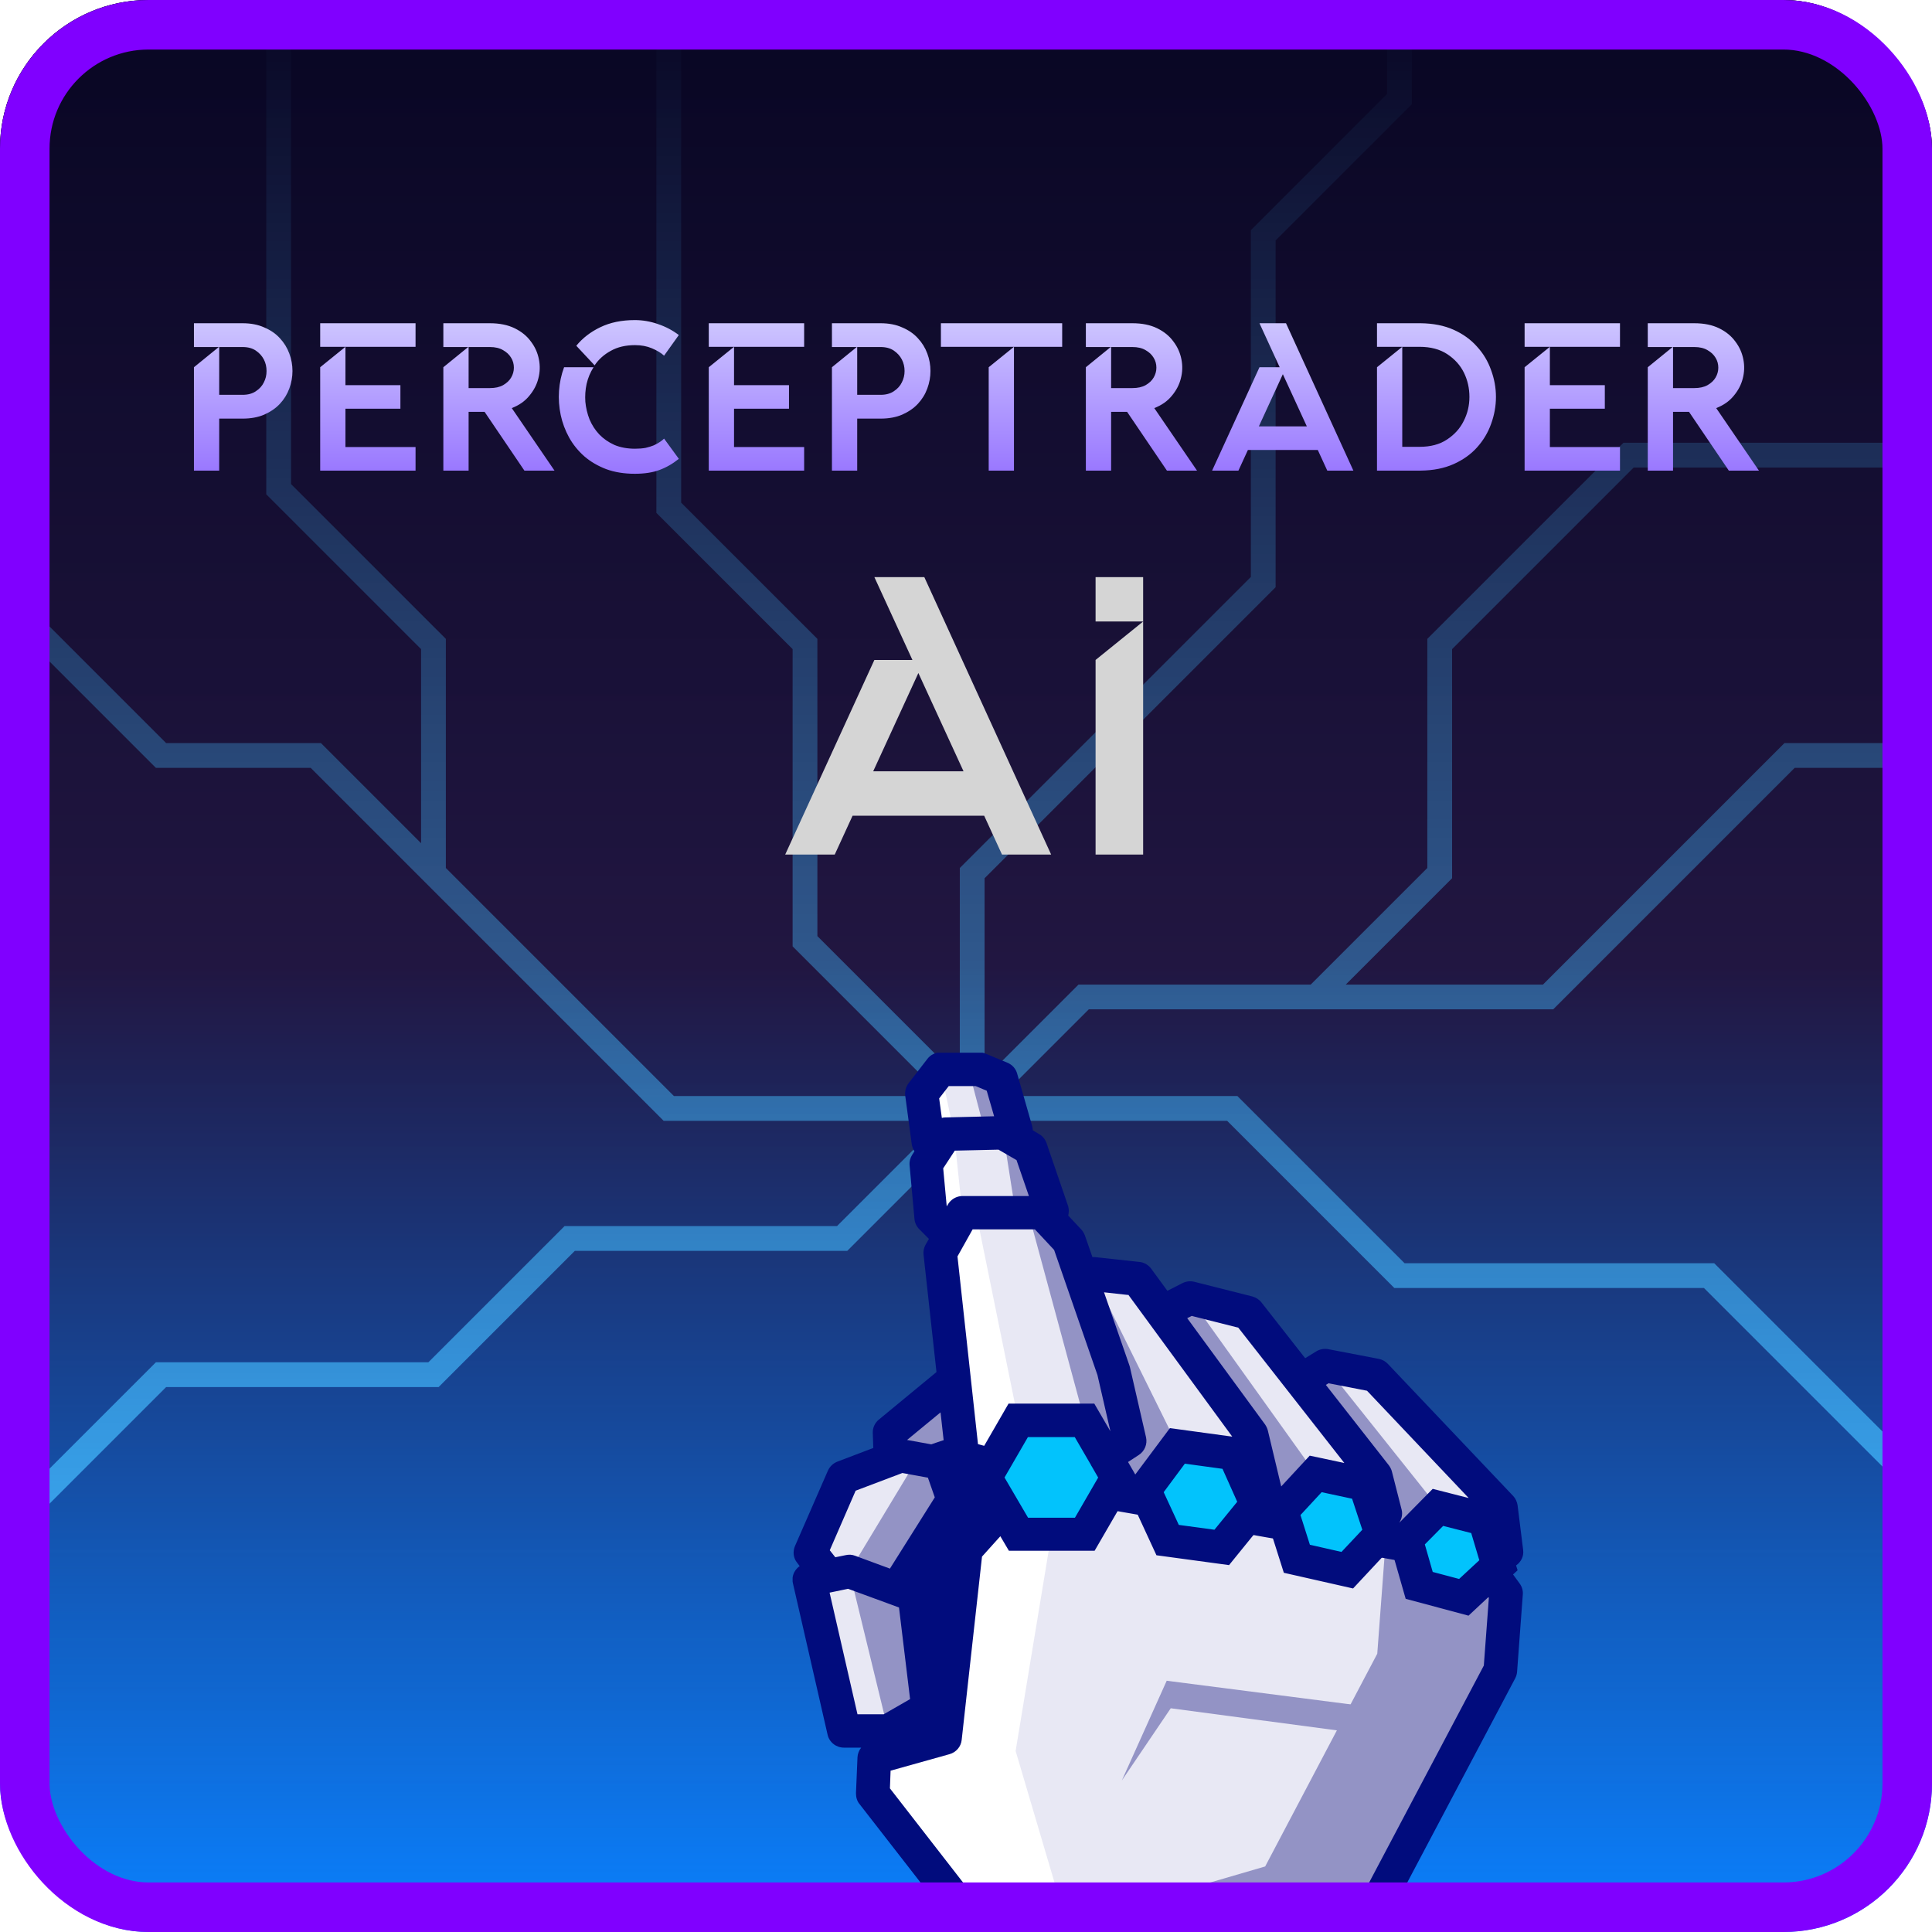
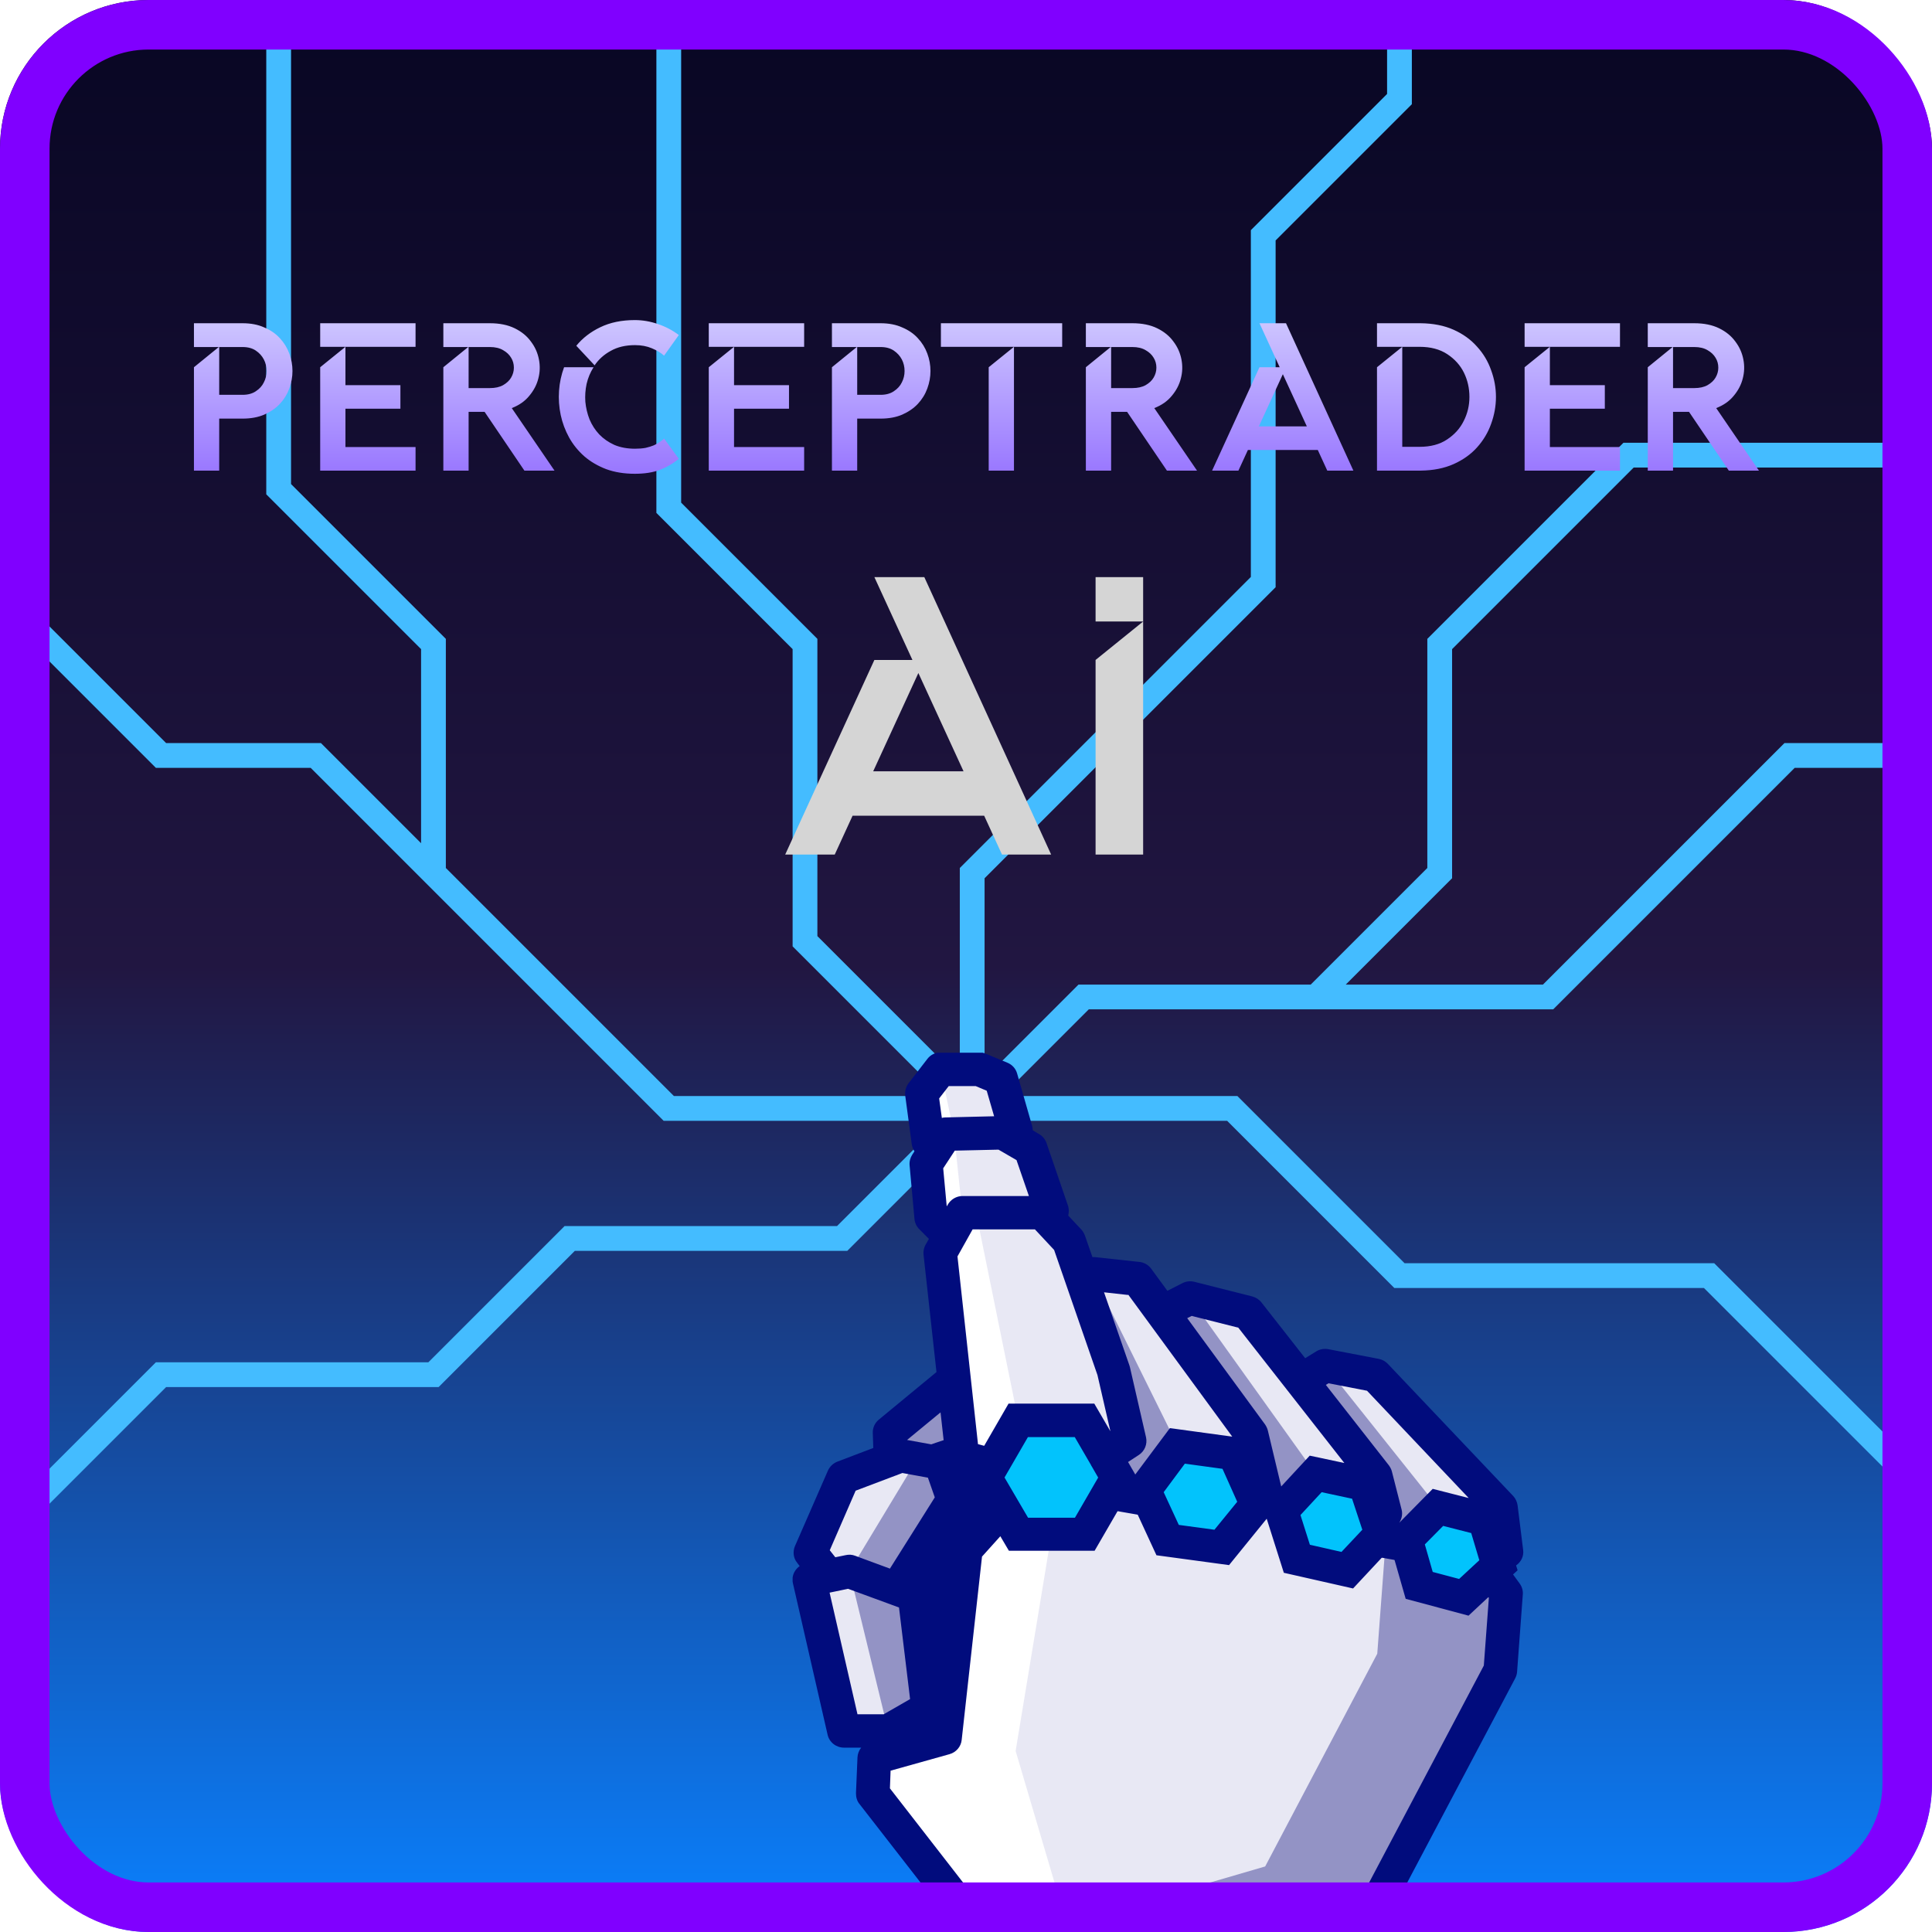
<svg xmlns="http://www.w3.org/2000/svg" width="156" height="156" viewBox="0 0 156 156" fill="none">
  <g clip-path="url(#clip0_1258_7704)">
    <rect width="156" height="156" rx="12" fill="url(#paint0_linear_1258_7704)" />
    <path d="M78.5 89.5L87.5 80.5H106.25M78.5 89.5H54L35 70.5M78.5 89.5L68 100H46L35 111H13L3 121M78.5 89.5H99.5L113 103H138L153.5 118.5M78.5 89.5L65 76V52L54 41V0M78.5 89.5V70.5L102 47V19L113 8V0M153.5 61H144.5L125 80.5H106.25M35 70.5V52L22.5 39.5V0M35 70.5L25.5 61H13L3 51M106.25 80.5L116.25 70.5V52L131.5 36.75H153.5" stroke="#44BCFF" stroke-width="2" />
-     <rect width="156" height="156" fill="url(#paint1_linear_1258_7704)" />
    <g filter="url(#filter0_d_1258_7704)">
      <path d="M15.66 24.1H19.587C20.256 24.1 20.84 24.213 21.338 24.44C21.848 24.655 22.267 24.944 22.596 25.307C22.936 25.67 23.191 26.083 23.361 26.548C23.531 27.001 23.616 27.472 23.616 27.959C23.616 28.435 23.531 28.905 23.361 29.37C23.191 29.835 22.936 30.248 22.596 30.611C22.267 30.962 21.848 31.251 21.338 31.478C20.84 31.693 20.256 31.801 19.587 31.801H17.7V36H15.66V27.653L17.666 26.021H15.66V24.1ZM17.7 26.021V29.88H19.587C20.018 29.88 20.375 29.784 20.658 29.591C20.953 29.398 21.168 29.16 21.304 28.877C21.451 28.594 21.525 28.288 21.525 27.959C21.525 27.619 21.451 27.307 21.304 27.024C21.157 26.741 20.942 26.503 20.658 26.31C20.375 26.117 20.018 26.021 19.587 26.021H17.7ZM25.854 24.1H33.554V26.004H27.893V29.098H32.331V31.002H27.893V34.096H33.554V36H25.854V27.653L27.893 26.004H25.854V24.1ZM39.555 24.1C40.337 24.1 41.005 24.236 41.561 24.508C42.116 24.78 42.553 25.137 42.87 25.579C43.199 26.01 43.414 26.491 43.516 27.024C43.618 27.545 43.601 28.061 43.465 28.571C43.34 29.07 43.096 29.534 42.734 29.965C42.383 30.396 41.912 30.724 41.323 30.951L44.774 36H42.343L39.13 31.257H37.838V36H35.798V27.653L37.804 26.021H35.798V24.1H39.555ZM37.838 26.021V29.336H39.555C39.986 29.336 40.343 29.257 40.626 29.098C40.92 28.928 41.136 28.724 41.272 28.486C41.419 28.237 41.493 27.97 41.493 27.687C41.493 27.392 41.419 27.126 41.272 26.888C41.124 26.639 40.909 26.435 40.626 26.276C40.343 26.106 39.986 26.021 39.555 26.021H37.838ZM54.812 35.048C54.324 35.445 53.803 35.745 53.248 35.949C52.704 36.153 52.041 36.255 51.259 36.255C50.397 36.255 49.627 36.13 48.947 35.881C48.267 35.62 47.677 35.275 47.179 34.844C46.68 34.402 46.272 33.898 45.955 33.331C45.637 32.753 45.411 32.147 45.275 31.512C45.139 30.866 45.093 30.214 45.139 29.557C45.184 28.9 45.32 28.265 45.547 27.653H47.927C47.666 28.061 47.479 28.509 47.366 28.996C47.264 29.472 47.23 29.954 47.264 30.441C47.309 30.928 47.422 31.404 47.604 31.869C47.796 32.322 48.057 32.725 48.386 33.076C48.726 33.427 49.134 33.711 49.61 33.926C50.097 34.13 50.652 34.232 51.276 34.232C51.593 34.232 51.876 34.209 52.126 34.164C52.375 34.107 52.596 34.039 52.789 33.96C52.981 33.869 53.146 33.779 53.282 33.688C53.418 33.597 53.531 33.507 53.622 33.416L54.812 35.048ZM46.533 25.919C47.043 25.296 47.689 24.797 48.471 24.423C49.264 24.038 50.193 23.845 51.259 23.845C51.893 23.845 52.517 23.953 53.129 24.168C53.741 24.372 54.302 24.667 54.812 25.052L53.622 26.718C53.372 26.491 53.044 26.293 52.636 26.123C52.239 25.953 51.786 25.868 51.276 25.868C50.516 25.868 49.865 26.021 49.321 26.327C48.777 26.622 48.34 27.013 48.012 27.5L46.533 25.919ZM57.23 24.1H64.931V26.004H59.27V29.098H63.708V31.002H59.27V34.096H64.931V36H57.23V27.653L59.27 26.004H57.23V24.1ZM67.175 24.1H71.102C71.77 24.1 72.354 24.213 72.853 24.44C73.363 24.655 73.782 24.944 74.111 25.307C74.451 25.67 74.706 26.083 74.876 26.548C75.046 27.001 75.131 27.472 75.131 27.959C75.131 28.435 75.046 28.905 74.876 29.37C74.706 29.835 74.451 30.248 74.111 30.611C73.782 30.962 73.363 31.251 72.853 31.478C72.354 31.693 71.77 31.801 71.102 31.801H69.215V36H67.175V27.653L69.181 26.021H67.175V24.1ZM69.215 26.021V29.88H71.102C71.532 29.88 71.889 29.784 72.173 29.591C72.468 29.398 72.683 29.16 72.819 28.877C72.966 28.594 73.04 28.288 73.04 27.959C73.04 27.619 72.966 27.307 72.819 27.024C72.671 26.741 72.456 26.503 72.173 26.31C71.889 26.117 71.532 26.021 71.102 26.021H69.215ZM81.873 36H79.833V27.653L81.873 26.004V36ZM75.974 26.004V24.1H85.766V26.004H75.974ZM91.435 24.1C92.217 24.1 92.885 24.236 93.441 24.508C93.996 24.78 94.432 25.137 94.75 25.579C95.078 26.01 95.294 26.491 95.396 27.024C95.498 27.545 95.481 28.061 95.345 28.571C95.22 29.07 94.976 29.534 94.614 29.965C94.262 30.396 93.792 30.724 93.203 30.951L96.654 36H94.223L91.01 31.257H89.718V36H87.678V27.653L89.684 26.021H87.678V24.1H91.435ZM89.718 26.021V29.336H91.435C91.865 29.336 92.222 29.257 92.506 29.098C92.8 28.928 93.016 28.724 93.152 28.486C93.299 28.237 93.373 27.97 93.373 27.687C93.373 27.392 93.299 27.126 93.152 26.888C93.004 26.639 92.789 26.435 92.506 26.276C92.222 26.106 91.865 26.021 91.435 26.021H89.718ZM101.697 27.653H103.329L101.697 24.1H103.839L109.279 36H107.171L106.406 34.334H100.762L99.997 36H97.872L101.697 27.653ZM105.522 32.43L103.584 28.214L101.646 32.43H105.522ZM113.226 26.004H111.186V24.1H114.705C115.725 24.111 116.614 24.287 117.374 24.627C118.133 24.967 118.762 25.42 119.261 25.987C119.771 26.542 120.15 27.177 120.4 27.891C120.66 28.594 120.791 29.313 120.791 30.05C120.791 30.787 120.66 31.512 120.4 32.226C120.15 32.929 119.771 33.563 119.261 34.13C118.762 34.685 118.133 35.133 117.374 35.473C116.614 35.813 115.725 35.989 114.705 36H111.186V27.653L113.226 26.004ZM113.226 26.004V34.079H114.62C115.515 34.079 116.257 33.881 116.847 33.484C117.447 33.087 117.895 32.589 118.19 31.988C118.496 31.387 118.649 30.741 118.649 30.05C118.649 29.347 118.501 28.696 118.207 28.095C117.912 27.494 117.464 26.996 116.864 26.599C116.263 26.202 115.515 26.004 114.62 26.004H113.226ZM123.105 24.1H130.806V26.004H125.145V29.098H129.582V31.002H125.145V34.096H130.806V36H123.105V27.653L125.145 26.004H123.105V24.1ZM136.807 24.1C137.589 24.1 138.257 24.236 138.813 24.508C139.368 24.78 139.804 25.137 140.122 25.579C140.45 26.01 140.666 26.491 140.768 27.024C140.87 27.545 140.853 28.061 140.717 28.571C140.592 29.07 140.348 29.534 139.986 29.965C139.634 30.396 139.164 30.724 138.575 30.951L142.026 36H139.595L136.382 31.257H135.09V36H133.05V27.653L135.056 26.021H133.05V24.1H136.807ZM135.09 26.021V29.336H136.807C137.237 29.336 137.594 29.257 137.878 29.098C138.172 28.928 138.388 28.724 138.524 28.486C138.671 28.237 138.745 27.97 138.745 27.687C138.745 27.392 138.671 27.126 138.524 26.888C138.376 26.639 138.161 26.435 137.878 26.276C137.594 26.106 137.237 26.021 136.807 26.021H135.09Z" fill="url(#paint2_linear_1258_7704)" />
    </g>
    <g filter="url(#filter1_d_1258_7704)">
      <path d="M70.602 49.288H73.674L70.602 42.6H74.634L84.874 65H80.906L79.466 61.864H68.842L67.402 65H63.402L70.602 49.288ZM77.802 58.28L74.154 50.344L70.506 58.28H77.802ZM92.303 42.6V65H88.463V49.288L92.303 46.184H88.463V42.6H92.303Z" fill="#D5D5D5" />
    </g>
    <g clip-path="url(#clip1_1258_7704)">
      <path d="M71.884 118.305L71.803 115.691L78.33 110.302L80.623 115.273L78.167 119.895L75.032 120.824L71.884 118.305Z" fill="#9393C5" />
      <path d="M81.559 92.814L82.007 91.292L80.799 87.075L79.049 86.347H75.942L74.408 88.314L74.937 92.248L76.009 93.986L81.559 92.814Z" fill="#E8E8F4" />
      <path d="M84.151 99.551L84.951 97.867L83.201 92.76L80.989 91.467L76.349 91.575L74.774 93.986L75.168 98.311L78.112 101.289L84.151 99.551Z" fill="#E8E8F4" />
      <path d="M75.059 146.194L70.595 141.963L69.293 137.328L67.026 128.8L74.72 116.782L81.383 114.532L119.893 122.683L119.839 126.213L119.377 135.078L102.755 146.652L75.059 146.194Z" fill="#010C7D" />
      <path d="M68.153 139.767H71.722L74.938 137.921L73.838 128.827L68.587 126.887L65.357 127.561L68.153 139.767Z" fill="#E8E8F4" />
      <path d="M67.135 127.561L65.439 125.378L68.071 119.315L72.739 117.537L75.955 118.13L76.972 121.08L72.142 128.746L67.135 127.561Z" fill="#E8E8F4" />
-       <path d="M82.523 165.285L81.505 154.062L89.755 151.812L109.539 154.398L109.553 156.81L110.001 160.003L107.965 164.503L82.523 165.285Z" fill="#010C7D" />
      <path d="M70.595 141.963L70.473 144.86L80.026 157.147L82.061 157.295L86.145 155.382L109.553 156.81L121.127 134.89L121.602 128.652L119.838 126.213L82.862 119.706L77.99 125.136L76.294 140.36L70.595 141.963Z" fill="#E8E8F4" />
      <path d="M117.179 127.17L121.643 125.311L121.196 121.727L111.073 111.056L107.002 110.275L101.452 113.697L108.807 125.311L117.179 127.17Z" fill="#E8E8F4" />
      <path d="M109.431 123.519L111.86 122.225L111.073 119.14L100.774 106.004L96.092 104.832L91.736 107.015L99.023 123.357L106.201 124.812L109.431 123.519Z" fill="#E8E8F4" />
      <path d="M102.13 120.326L101.058 115.826L91.845 103.256L88.222 102.865L84.612 105.384L90.664 122.118L96.825 123.074L102.13 120.326Z" fill="#E8E8F4" />
-       <path d="M87.041 119.032L91.22 116.338L89.918 110.666L86.308 100.224L84.151 97.92H77.705L75.9 101.181L77.705 117.685L84.381 119.423L87.041 119.032Z" fill="#E8E8F4" />
+       <path d="M87.041 119.032L91.22 116.338L89.918 110.666L86.308 100.224L84.151 97.92H77.705L75.9 101.181L77.705 117.685L84.381 119.423Z" fill="#E8E8F4" />
      <path d="M79.551 119.288L82.237 123.896L87.584 123.883L90.257 119.275L87.57 114.681L82.224 114.694L79.551 119.288Z" fill="#02C3FC" />
      <path d="M95.087 116.742L99.66 117.375L101.492 121.457L98.642 124.947L94.273 124.368L92.414 120.326L95.087 116.742Z" fill="#02C3FC" />
      <path d="M103.474 122.01L104.708 125.877L108.779 126.806L111.534 123.856L110.218 119.854L106.242 119.019L103.474 122.01Z" fill="#02C3FC" />
      <path d="M113.528 124.314L116.12 121.713L119.892 122.683L120.992 126.389L118.196 128.989L114.587 128.019L113.528 124.314Z" fill="#02C3FC" />
-       <path d="M90.583 143.768L94.206 135.712L109.811 137.719L112.267 147.056L108.101 139.74L94.532 137.935L90.583 143.768Z" fill="#9393C5" />
      <path d="M115.618 128.302L111.86 124.812L111.208 133.529L102.157 150.707L86.145 155.382L109.553 156.81L121.128 134.89L121.603 128.652L119.893 127.412L118.197 128.989L115.618 128.302Z" fill="#9393C5" />
      <path d="M105.346 111.838L111.072 119.14L111.533 123.856L113.528 124.314L116.12 121.713L107.001 110.275L105.346 111.838Z" fill="#9393C5" />
      <path d="M96.091 104.832L106.241 119.019L103.473 122.01L101.492 121.457L101.058 115.826L93.825 105.964L96.091 104.832Z" fill="#9393C5" />
      <path d="M88.222 102.865L95.088 116.742L92.415 120.326H90.013L89.09 117.294L91.22 116.338L89.918 110.666L87.421 104.495L88.222 102.865Z" fill="#9393C5" />
-       <path d="M78.207 86.347L79.55 91.467H80.989L82.007 97.92L83.079 98.096L87.57 114.681L89.09 117.294L91.22 116.338L89.918 110.666L86.308 100.224L84.15 97.92L84.612 96.883L83.201 92.76L82.007 91.292L80.799 87.075L78.207 86.347Z" fill="#9393C5" />
      <path d="M74.232 117.537L68.587 126.887L72.142 128.746L76.973 121.08L75.955 118.13L74.232 117.537Z" fill="#9393C5" />
      <path d="M68.587 126.887L71.722 139.767L74.937 137.921L73.838 128.827L68.587 126.362" fill="#9393C5" />
      <path d="M80.026 157.147L82.061 157.295L86.145 155.382L82.007 141.384L84.897 123.883L82.237 123.896L81.138 122.01L77.99 125.136L76.294 140.36L70.595 141.963L70.473 144.86L80.026 157.147Z" fill="white" />
      <path d="M75.942 86.347L77.027 91.467L77.706 97.92L78.791 97.813L82.224 114.694L79.551 119.288L77.706 117.685L75.901 101.181L76.213 99.039L75.168 98.311L74.775 93.986L74.937 92.248L74.408 88.314L75.942 86.347Z" fill="white" />
      <path d="M92.916 121.471L89.348 120.851" stroke="#010C7D" stroke-width="2" stroke-linecap="round" stroke-linejoin="round" />
-       <path d="M103.922 123.411L100.407 122.791" stroke="#010C7D" stroke-width="2" stroke-linecap="round" stroke-linejoin="round" />
      <path d="M113.759 125.149L110.814 124.624" stroke="#010C7D" stroke-width="2" stroke-linecap="round" stroke-linejoin="round" />
      <path d="M122.987 125.149L122.539 121.552C122.498 121.269 122.376 120.999 122.186 120.797L112.063 110.127C111.873 109.925 111.616 109.777 111.331 109.723L107.26 108.941C106.921 108.874 106.568 108.941 106.283 109.116L105.387 109.669L101.859 105.169C101.669 104.926 101.411 104.765 101.126 104.684L96.431 103.498C96.119 103.417 95.78 103.458 95.481 103.606L94.26 104.226L92.958 102.447C92.727 102.137 92.388 101.935 92.008 101.895L88.385 101.504C88.385 101.504 88.263 101.504 88.208 101.504L87.598 99.753C87.53 99.578 87.435 99.416 87.313 99.281L86.254 98.15C86.308 97.907 86.322 97.651 86.254 97.409L84.504 92.302C84.395 91.992 84.192 91.736 83.907 91.575L83.391 91.265C83.391 91.144 83.377 91.022 83.337 90.901L82.129 86.684C82.021 86.293 81.736 85.97 81.342 85.808L79.592 85.081C79.429 85.013 79.252 84.973 79.062 84.973H75.955C75.534 84.973 75.141 85.162 74.883 85.499L73.363 87.466C73.146 87.749 73.051 88.112 73.092 88.463L73.621 92.397C73.648 92.585 73.716 92.76 73.811 92.922L73.838 92.963L73.662 93.232C73.499 93.488 73.418 93.784 73.445 94.094L73.838 98.419C73.865 98.729 74.001 99.025 74.218 99.241L75.005 100.036L74.734 100.507C74.598 100.75 74.544 101.033 74.571 101.302L75.616 110.787L70.962 114.627C70.636 114.896 70.459 115.287 70.473 115.705L70.514 116.917L67.61 118.022C67.271 118.157 66.999 118.413 66.85 118.749L64.19 124.839C64 125.284 64.055 125.809 64.367 126.186L64.57 126.456C64.435 126.55 64.299 126.685 64.204 126.833C64 127.143 63.946 127.507 64.028 127.857L66.823 140.063C66.959 140.683 67.515 141.114 68.153 141.114H69.537C69.36 141.33 69.252 141.613 69.238 141.896L69.116 144.792C69.116 145.116 69.198 145.426 69.401 145.668L78.954 157.955C79.185 158.252 79.551 158.454 79.931 158.481L81.966 158.629C81.966 158.629 82.034 158.629 82.061 158.629C82.265 158.629 82.455 158.589 82.645 158.508L86.417 156.743L109.472 158.144C110.014 158.157 110.503 157.901 110.761 157.43L122.349 135.51C122.43 135.348 122.485 135.173 122.498 134.984L122.96 128.746C122.987 128.436 122.892 128.113 122.702 127.857L122.173 127.13L122.539 126.793L122.417 126.402C122.824 126.119 123.055 125.648 122.987 125.149ZM119.459 125.971L117.817 127.493L115.686 126.927L115.049 124.704L116.528 123.209L118.794 123.788L119.445 125.971H119.459ZM107.26 111.69L110.381 112.296L118.59 120.959L115.686 120.218L112.986 122.953C113.176 122.643 113.271 122.279 113.176 121.902L112.389 118.817C112.348 118.642 112.253 118.467 112.145 118.318L107.056 111.824L107.26 111.703V111.69ZM110.001 123.519L108.318 125.311L105.767 124.731L105.007 122.333L106.717 120.487L109.173 121.013L110.001 123.519ZM96.241 106.26L99.987 107.203L108.549 118.13L105.754 117.537L103.447 120.029C103.447 120.029 103.447 120.016 103.447 120.002L102.375 115.516C102.334 115.341 102.253 115.179 102.158 115.031L95.861 106.435L96.241 106.247V106.26ZM91.099 104.536L99.498 116.001L94.464 115.314L91.668 119.059L91.085 118.049L91.953 117.483C92.428 117.173 92.659 116.607 92.537 116.055L91.234 110.383C91.234 110.383 91.207 110.289 91.194 110.248L89.145 104.347L91.085 104.563L91.099 104.536ZM99.905 121.255L98.06 123.519L95.183 123.128L93.962 120.487L95.671 118.184L98.711 118.601L99.892 121.242L99.905 121.255ZM83.567 99.268L85.114 100.925L88.615 111.03L89.66 115.57L88.358 113.333H81.437L79.469 116.742L78.968 116.607L77.312 101.45L78.533 99.268H83.581H83.567ZM88.683 119.288L86.797 122.549H83.011L81.111 119.302L82.998 116.041H86.784L88.1 118.305C88.1 118.305 88.1 118.332 88.113 118.345C88.113 118.345 88.113 118.345 88.127 118.359L88.67 119.302L88.683 119.288ZM78.262 120.636L77.719 119.073L78.058 119.167L77.977 119.302L79.32 121.606L76.959 124.233C76.769 124.435 76.661 124.704 76.62 124.974L75.711 133.165L75.168 128.652C75.114 128.207 74.829 127.817 74.422 127.615L78.099 121.781C78.316 121.431 78.37 121.013 78.235 120.622L78.262 120.636ZM82.075 93.663L83.079 96.573H77.719C77.231 96.573 76.769 96.843 76.525 97.274L76.444 97.409L76.159 94.337L77.095 92.909L80.623 92.828L82.061 93.663H82.075ZM76.606 87.695H78.778L79.673 88.072L80.27 90.133L76.321 90.228C76.226 90.228 76.131 90.241 76.05 90.268L75.833 88.692L76.606 87.695ZM75.942 114.02L76.254 116.823C76.254 116.823 76.226 116.823 76.213 116.809L73.241 116.27L75.955 114.034L75.942 114.02ZM69.089 120.366L72.291 119.154C72.359 119.127 72.441 119.113 72.508 119.073L72.861 118.938L74.924 119.315L75.48 120.905L71.857 126.658L69.048 125.621C68.804 125.526 68.546 125.513 68.302 125.567L67.447 125.742L66.999 125.176L69.089 120.366ZM69.238 138.42L66.986 128.598L68.478 128.288L72.59 129.797L73.485 137.194L71.355 138.42H69.238ZM119.798 134.513L108.752 155.409L86.227 154.035C85.996 154.021 85.779 154.062 85.562 154.156L81.803 155.907L80.731 155.827L71.857 144.402L71.911 142.974L76.674 141.64C77.203 141.492 77.597 141.033 77.651 140.495L79.293 125.688L80.772 124.044L81.464 125.216H88.385L91.071 120.582L93.378 125.58L99.24 126.375L102.28 122.63L103.664 126.995L109.254 128.261L112.321 124.974L113.502 129.097L118.577 130.457L120.178 128.962L120.219 129.016L119.812 134.486L119.798 134.513Z" fill="#010C7D" />
    </g>
  </g>
  <rect x="2" y="2" width="152" height="152" rx="10" stroke="#8000FF" stroke-width="4" />
  <defs>
    <filter id="filter0_d_1258_7704" x="15.66" y="23.845" width="126.365" height="14.41" filterUnits="userSpaceOnUse" color-interpolation-filters="sRGB">
      <feFlood flood-opacity="0" result="BackgroundImageFix" />
      <feColorMatrix in="SourceAlpha" type="matrix" values="0 0 0 0 0 0 0 0 0 0 0 0 0 0 0 0 0 0 127 0" result="hardAlpha" />
      <feOffset dy="2" />
      <feComposite in2="hardAlpha" operator="out" />
      <feColorMatrix type="matrix" values="0 0 0 0 0.198 0 0 0 0 0.106 0 0 0 0 0.271 0 0 0 1 0" />
      <feBlend mode="normal" in2="BackgroundImageFix" result="effect1_dropShadow_1258_7704" />
      <feBlend mode="normal" in="SourceGraphic" in2="effect1_dropShadow_1258_7704" result="shape" />
    </filter>
    <filter id="filter1_d_1258_7704" x="63.402" y="42.6" width="28.901" height="26.4" filterUnits="userSpaceOnUse" color-interpolation-filters="sRGB">
      <feFlood flood-opacity="0" result="BackgroundImageFix" />
      <feColorMatrix in="SourceAlpha" type="matrix" values="0 0 0 0 0 0 0 0 0 0 0 0 0 0 0 0 0 0 127 0" result="hardAlpha" />
      <feOffset dy="4" />
      <feComposite in2="hardAlpha" operator="out" />
      <feColorMatrix type="matrix" values="0 0 0 0 0.198 0 0 0 0 0.106 0 0 0 0 0.271 0 0 0 1 0" />
      <feBlend mode="normal" in2="BackgroundImageFix" result="effect1_dropShadow_1258_7704" />
      <feBlend mode="normal" in="SourceGraphic" in2="effect1_dropShadow_1258_7704" result="shape" />
    </filter>
    <linearGradient id="paint0_linear_1258_7704" x1="78" y1="156" x2="78" y2="0" gradientUnits="userSpaceOnUse">
      <stop stop-color="#0A81FF" />
      <stop offset="0.5" stop-color="#211641" />
      <stop offset="1" stop-color="#080623" />
    </linearGradient>
    <linearGradient id="paint1_linear_1258_7704" x1="78" y1="156" x2="78" y2="0" gradientUnits="userSpaceOnUse">
      <stop stop-color="#0A81FF" stop-opacity="0" />
      <stop offset="0.5" stop-color="#211641" stop-opacity="0.6" />
      <stop offset="1" stop-color="#080623" />
    </linearGradient>
    <linearGradient id="paint2_linear_1258_7704" x1="78.5" y1="24" x2="78.5" y2="39" gradientUnits="userSpaceOnUse">
      <stop stop-color="#CDC5FF" />
      <stop offset="1" stop-color="#8D65FF" />
    </linearGradient>
    <clipPath id="clip0_1258_7704">
      <rect width="156" height="156" rx="12" fill="white" />
    </clipPath>
    <clipPath id="clip1_1258_7704">
      <rect width="59" height="85" fill="white" transform="translate(64 85)" />
    </clipPath>
  </defs>
</svg>